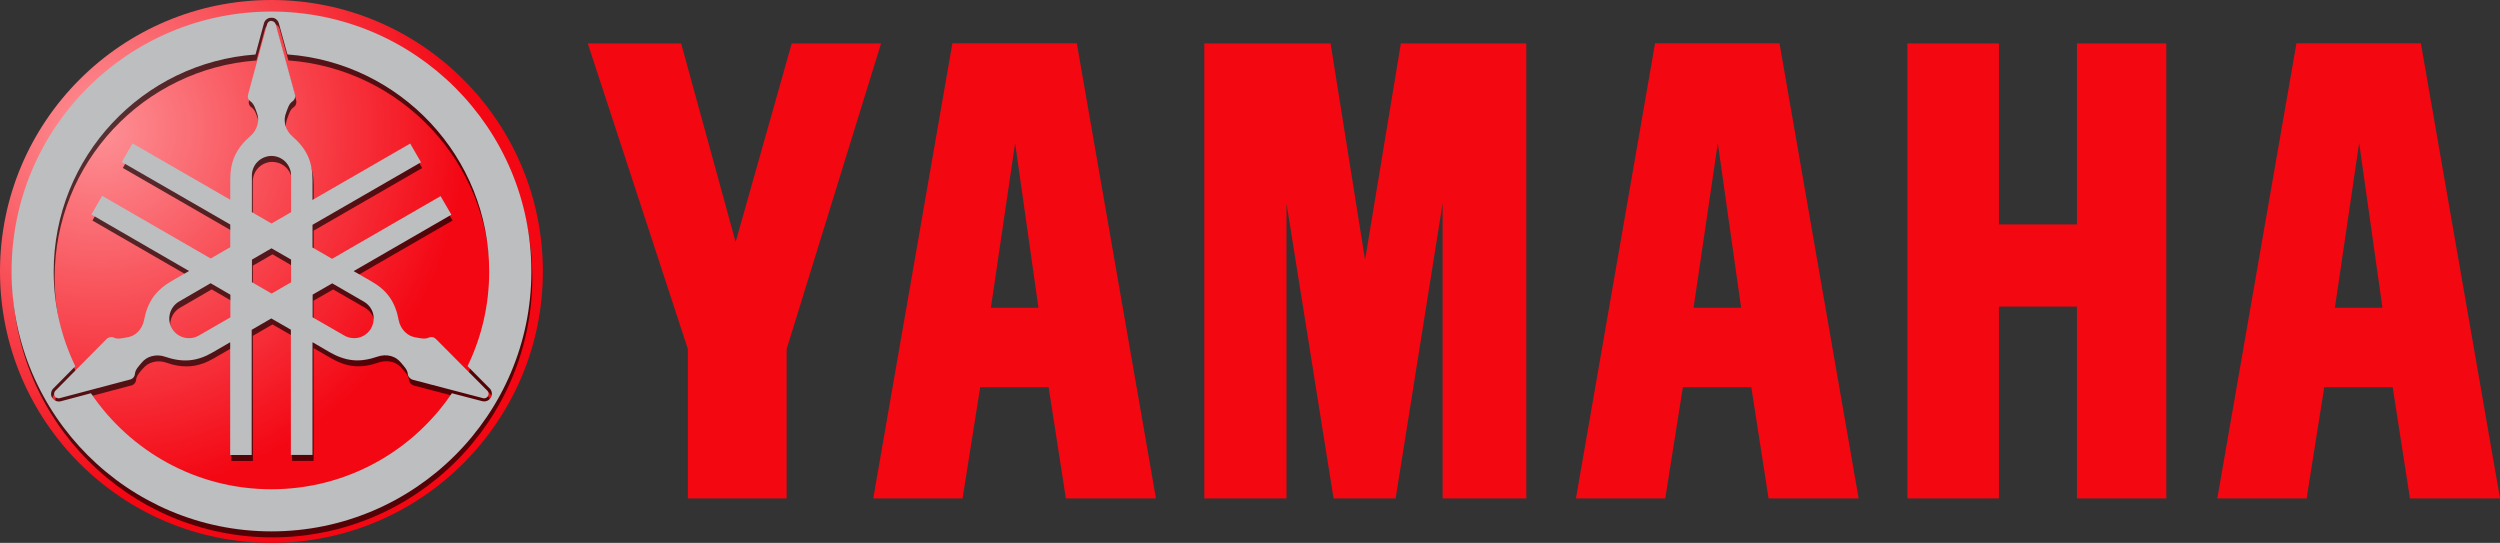
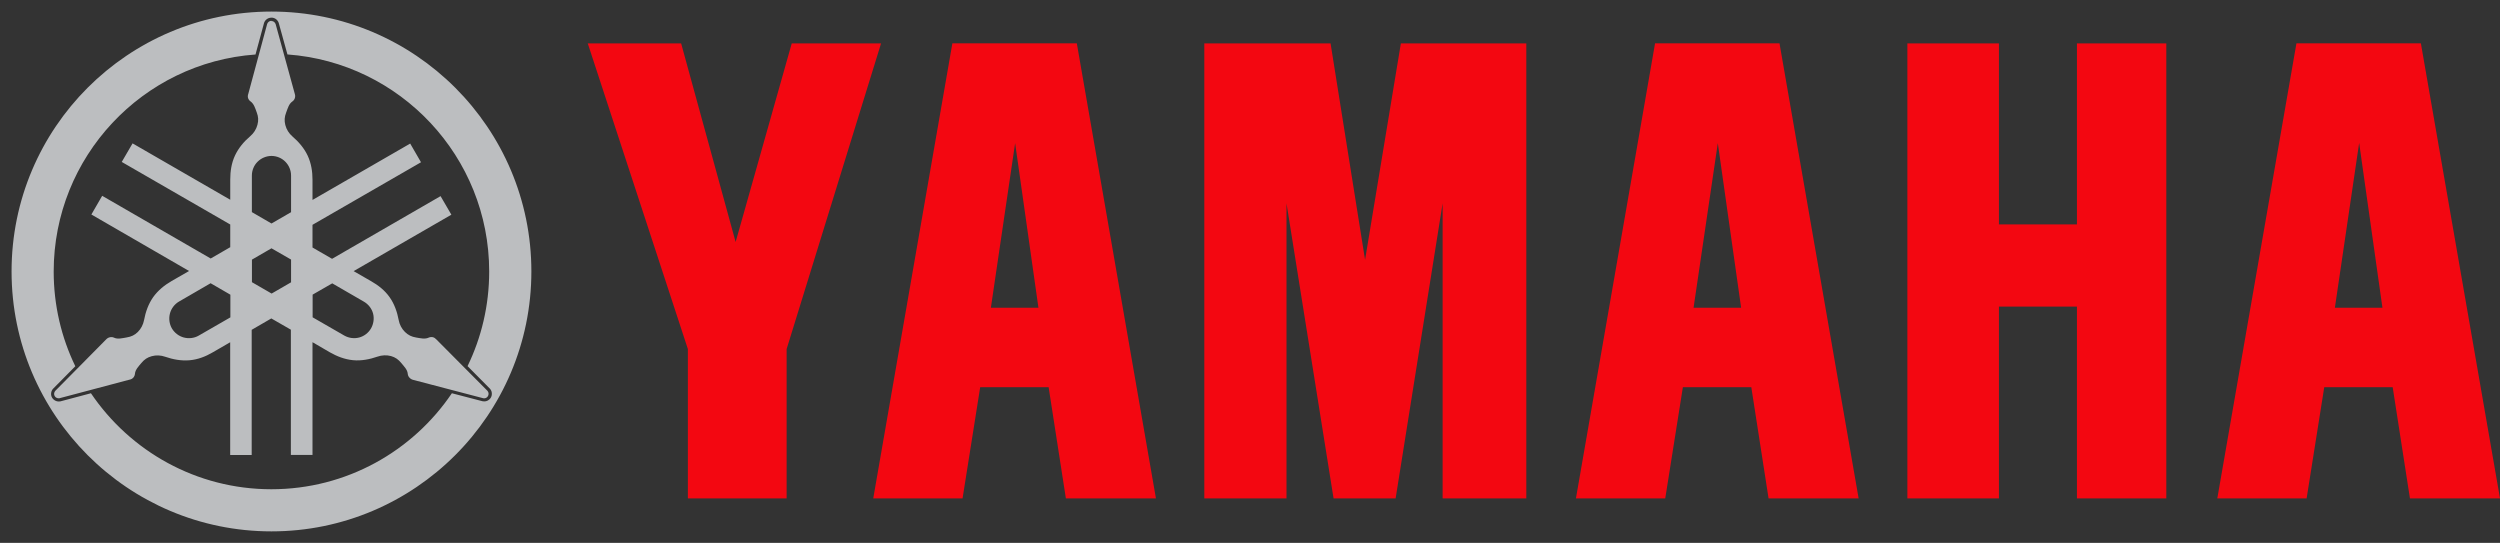
<svg xmlns="http://www.w3.org/2000/svg" id="Automotive_Client_Logos" viewBox="0 0 400 86.86">
  <rect x="0" y="0" width="400" height="86.86" fill="#333333" stroke="none" />
  <defs>
    <style>.cls-1{isolation:isolate;opacity:.66;}.cls-2{fill:url(#radial-gradient);}.cls-3{fill:url(#radial-gradient-2);}.cls-4{fill:#f30711;}</style>
    <radialGradient id="radial-gradient" cx="-4920.52" cy="-957.79" fx="-4920.52" fy="-957.79" r="43.43" gradientTransform="translate(6658.53 1313.58) scale(1.35)" gradientUnits="userSpaceOnUse">
      <stop offset="0" stop-color="#fd9196" />
      <stop offset="1" stop-color="#f30713" />
    </radialGradient>
    <radialGradient id="radial-gradient-2" cx="-1210.56" cy="6623.34" fx="-1210.56" fy="6623.34" r="62.4" gradientTransform="translate(-6783 -8300.87) rotate(-45) scale(1.63 1.48)" gradientUnits="userSpaceOnUse">
      <stop offset=".05" stop-color="#e4ebee" />
      <stop offset=".27" stop-color="#f5f8f9" />
      <stop offset=".47" stop-color="#fff" />
      <stop offset=".75" stop-color="#bfc1c3" />
      <stop offset=".87" stop-color="#dce0e6" />
      <stop offset=".91" stop-color="#e2e6ed" />
      <stop offset="1" stop-color="#bcbec0" />
    </radialGradient>
  </defs>
  <g id="yamaha">
    <g>
-       <path class="cls-2" d="M43.43,0C19.46,0,0,19.46,0,43.43s19.46,43.43,43.43,43.43,43.43-19.46,43.43-43.43S67.4,0,43.43,0h0Z" />
-       <path class="cls-1" d="M43.58,2.81C20.62,2.81,2,21.44,2,44.39s18.63,41.59,41.58,41.59,41.59-18.64,41.59-41.59S66.53,2.81,43.58,2.81Zm.01,.97c.24,0,.49,.08,.69,.22,.22,.15,.37,.37,.46,.61h0s.01,.03,.01,.03l1.39,5.03c18.03,1.31,32.28,16.37,32.28,34.73,0,5.42-1.24,10.56-3.46,15.14l3.57,3.6h.01s.01,.02,.01,.02c.18,.21,.27,.45,.29,.69,.02,.24-.02,.5-.15,.72-.12,.22-.32,.39-.55,.5-.24,.11-.49,.13-.74,.09h-.04l-4.91-1.28c-6.26,9.27-16.87,15.36-28.88,15.36s-22.61-6.1-28.87-15.36l-4.89,1.3h-.04c-.27,.05-.53,0-.74-.1-.23-.1-.42-.28-.55-.5-.12-.21-.18-.47-.15-.71,.02-.24,.11-.48,.29-.69h.01s.01-.02,.01-.02l3.56-3.6c-2.22-4.58-3.46-9.72-3.46-15.15,0-18.37,14.25-33.43,32.29-34.73l1.36-5.02v-.03s.01-.01,.01-.01c.09-.25,.25-.46,.46-.61,.22-.16,.47-.22,.71-.22h0Zm0,.51c-.15,0-.3,.04-.42,.13-.12,.09-.22,.21-.27,.36l-3.02,11.18c-.08,.22-.11,.48-.04,.7,.07,.22,.2,.39,.4,.52,.54,.37,.75,1.08,1,1.77,.25,.69,.3,1.27,.11,1.98-.18,.71-.59,1.35-1.14,1.83-1,.85-1.89,1.89-2.45,3.1-.56,1.21-.75,2.51-.75,3.83v3.23l-15.63-9.02-1.73,2.97,17.36,10.01v3.63l-3.13,1.81-17.36-10.03-1.73,3,15.63,9.02-2.8,1.61c-1.14,.65-2.15,1.48-2.92,2.57-.77,1.09-1.23,2.38-1.47,3.67-.14,.72-.48,1.39-1,1.91-.52,.51-1.06,.75-1.78,.88-.72,.12-1.42,.32-2.02,.04-.21-.1-.43-.13-.66-.08-.22,.05-.45,.17-.6,.34l-8.14,8.25c-.1,.11-.17,.26-.18,.41-.01,.15,.02,.28,.09,.41,.07,.13,.18,.24,.32,.3,.13,.06,.29,.08,.43,.05l11.21-2.97c.23-.04,.46-.15,.61-.32,.15-.17,.25-.38,.27-.61,.05-.66,.56-1.18,1.03-1.74,.47-.56,.96-.9,1.66-1.09,.71-.2,1.46-.15,2.15,.09,1.24,.44,2.58,.68,3.91,.56,1.33-.12,2.55-.6,3.69-1.26l2.8-1.62v18.05h3.44v-20.03l3.14-1.82,3.13,1.8v20.04h3.45v-18.05l2.8,1.62c1.14,.66,2.36,1.14,3.69,1.26,1.33,.12,2.68-.14,3.91-.58,.69-.24,1.46-.27,2.16-.08,.7,.2,1.17,.53,1.64,1.09,.46,.56,.99,1.07,1.04,1.73,.02,.23,.11,.44,.27,.61,.15,.17,.37,.31,.6,.36l11.22,2.94c.15,.03,.3,.01,.43-.05,.14-.06,.24-.17,.32-.29,.07-.13,.1-.27,.09-.42-.01-.15-.07-.3-.17-.41l-8.17-8.22c-.15-.17-.36-.32-.58-.37-.23-.05-.45-.02-.66,.08-.6,.28-1.3,.09-2.02-.03-.72-.12-1.26-.38-1.78-.89-.52-.51-.87-1.19-1-1.91-.24-1.29-.69-2.58-1.46-3.67-.77-1.09-1.81-1.9-2.95-2.55l-2.78-1.61,15.63-9.02-1.73-2.99-17.36,10.03-3.13-1.8v-3.63l17.36-10.01-1.73-2.99-15.63,9.02v-3.23c0-1.31-.2-2.61-.76-3.83-.56-1.21-1.46-2.25-2.45-3.1-.56-.48-.96-1.12-1.14-1.83-.18-.71-.13-1.3,.13-1.98,.26-.68,.43-1.39,.98-1.77,.19-.13,.34-.3,.41-.52,.07-.22,.08-.48,0-.7l-3.07-11.18c-.05-.14-.13-.27-.25-.36-.12-.09-.26-.13-.4-.13h0Zm0,21.62c.82,0,1.63,.34,2.21,.92,.58,.58,.92,1.39,.92,2.21v5.87l-3.13,1.8-3.14-1.82v-5.86c0-.82,.33-1.63,.91-2.21,.58-.58,1.4-.92,2.22-.92Zm.01,14.78l3.11,1.81v3.63l-3.11,1.81-3.15-1.82v-3.61l3.15-1.82Zm-9.72,5.62l3.13,1.8v3.63l-5.07,2.92c-.71,.41-1.58,.52-2.38,.31-.79-.21-1.49-.75-1.91-1.46-.41-.71-.52-1.58-.3-2.38,.21-.8,.74-1.48,1.45-1.89l5.08-2.94h0Zm19.43,0l5.07,2.92c.71,.41,1.25,1.1,1.46,1.89,.21,.79,.09,1.68-.32,2.39-.41,.71-1.11,1.24-1.91,1.45-.79,.21-1.65,.1-2.36-.3l-5.08-2.94v-3.61l3.14-1.8h0Z" />
      <path class="cls-3" d="M43.43,1.85C20.47,1.85,1.85,20.47,1.85,43.43s18.63,41.59,41.58,41.59,41.59-18.64,41.59-41.59c0-22.96-18.64-41.58-41.59-41.58h0Zm.01,.97c.24,0,.49,.08,.69,.22,.21,.15,.37,.36,.46,.61h0s.01,.03,.01,.03l1.39,5.03c18.03,1.31,32.28,16.37,32.28,34.73,0,5.42-1.24,10.56-3.46,15.14l3.57,3.6h.01s.01,.02,.01,.02c.18,.21,.27,.44,.29,.69,.02,.25-.02,.5-.15,.72-.13,.22-.32,.39-.55,.5-.23,.11-.49,.14-.74,.09h-.04l-4.91-1.28c-6.26,9.27-16.87,15.36-28.88,15.36s-22.61-6.1-28.87-15.36l-4.89,1.3h-.04c-.27,.05-.53,0-.74-.1-.23-.11-.42-.28-.55-.5-.12-.2-.18-.46-.15-.71,.02-.24,.11-.48,.29-.69h.01s.01-.02,.01-.02l3.56-3.6c-2.22-4.58-3.46-9.72-3.46-15.15,0-18.37,14.25-33.44,32.29-34.73l1.36-5.02v-.03s.01-.01,.01-.01c.09-.25,.24-.46,.46-.61,.22-.16,.47-.22,.71-.22h0Zm0,.51c-.15,0-.3,.04-.42,.13-.12,.09-.22,.21-.27,.36l-3.02,11.18c-.08,.22-.11,.47-.04,.69,.07,.22,.21,.4,.39,.53,.54,.38,.75,1.08,1,1.77,.26,.68,.3,1.27,.11,1.98-.18,.71-.6,1.35-1.16,1.83-1,.85-1.88,1.89-2.44,3.1-.56,1.21-.75,2.51-.75,3.83v3.23l-15.63-9.02-1.73,2.97,17.36,10.01v3.63l-3.13,1.81-17.36-10.03-1.73,2.99,15.63,9.04-2.8,1.61c-1.14,.66-2.16,1.48-2.94,2.57-.77,1.09-1.22,2.38-1.46,3.67-.14,.72-.48,1.39-1,1.91-.52,.51-1.06,.75-1.78,.87-.72,.12-1.43,.32-2.02,.04-.21-.1-.44-.12-.66-.07-.22,.04-.45,.17-.6,.34l-8.16,8.25c-.1,.11-.15,.26-.17,.41-.02,.15,.02,.28,.09,.41,.07,.13,.18,.23,.32,.29,.14,.06,.29,.09,.43,.06l11.21-2.97c.23-.04,.46-.15,.61-.32,.15-.17,.25-.38,.27-.61,.05-.66,.56-1.18,1.03-1.74,.47-.57,.96-.9,1.66-1.09,.71-.2,1.46-.15,2.15,.09,1.24,.43,2.58,.68,3.92,.56,1.33-.12,2.55-.6,3.68-1.26l2.8-1.62v18.04h3.44v-20.03l3.14-1.82,3.13,1.8v20.04h3.46v-18.04l2.78,1.62c1.14,.65,2.37,1.13,3.7,1.26,1.33,.13,2.68-.14,3.92-.57,.69-.24,1.45-.28,2.16-.09,.7,.2,1.17,.54,1.64,1.11,.46,.56,.99,1.07,1.04,1.73,.02,.23,.11,.44,.27,.61,.15,.17,.37,.31,.6,.36l11.22,2.94c.15,.03,.3,.01,.43-.05,.13-.06,.24-.17,.32-.3,.07-.13,.1-.27,.09-.42-.01-.15-.07-.3-.17-.41l-8.17-8.22c-.15-.17-.36-.32-.58-.37-.22-.05-.45-.02-.66,.07-.6,.28-1.3,.1-2.02-.02-.72-.12-1.26-.38-1.78-.89-.52-.51-.87-1.19-1-1.9-.24-1.29-.69-2.59-1.46-3.67-.77-1.09-1.81-1.9-2.95-2.55l-2.8-1.61,15.64-9.03-1.73-2.97-17.36,10.03-3.13-1.81v-3.63l17.36-10.01-1.73-2.99-15.63,9.02v-3.23c0-1.31-.2-2.61-.76-3.83-.56-1.21-1.46-2.25-2.45-3.1-.56-.48-.96-1.12-1.14-1.83-.18-.71-.13-1.3,.13-1.98,.26-.69,.44-1.39,.98-1.77,.19-.13,.33-.31,.41-.53,.07-.22,.08-.47,0-.69l-3.07-11.18c-.05-.14-.15-.27-.27-.36-.11-.08-.25-.13-.39-.12Zm0,21.62c.82,0,1.63,.33,2.21,.92,.58,.58,.92,1.39,.92,2.21v5.87l-3.13,1.81-3.14-1.82v-5.86c0-.82,.33-1.63,.92-2.21,.58-.58,1.4-.92,2.22-.92h0Zm0,14.78l3.13,1.8v3.64l-3.11,1.8-3.15-1.82v-3.61s3.14-1.82,3.14-1.82Zm-9.72,5.6l3.14,1.82v3.63l-5.07,2.92c-.71,.41-1.58,.51-2.38,.3-.79-.21-1.5-.75-1.91-1.46-.41-.71-.52-1.58-.31-2.38,.21-.8,.74-1.5,1.45-1.91l5.07-2.94h0Zm19.43,0l5.08,2.94c.71,.41,1.25,1.1,1.46,1.89,.21,.79,.08,1.68-.33,2.39-.41,.71-1.1,1.24-1.89,1.45-.79,.21-1.66,.1-2.38-.31l-5.07-2.92v-3.63l3.13-1.8h0Z" />
      <path class="cls-4" d="M94.04,6.94l16.02,48.91v23.89h15.8v-23.89l15.11-48.91h-14.29l-8.98,31.78-8.72-31.78h-14.96Zm98.65,0V79.74h13.15V32.53l7.53,47.21h9.93l7.52-47.21v47.21h13.39V6.94h-20.07l-5.73,34.63-5.52-34.63h-20.2s0,0,0,0Zm112.49,0V79.74h14.65v-30.68h12.48v30.68h14.3V6.94h-14.3v28.96h-12.48V6.94h-14.65Zm62.25-.01l-12.66,72.81h14.29l2.82-17.79h10.95l2.76,17.79h14.41l-12.66-72.81h-19.91Zm10.04,15.97l3.72,26.34h-7.61l3.88-26.34Zm-112.66-15.97l-12.66,72.81h14.29l2.82-17.79h10.95l2.76,17.79h14.41l-12.66-72.81h-19.91Zm10.04,15.97l3.73,26.34h-7.61l3.88-26.34ZM152.38,6.93l-12.66,72.81h14.29l2.82-17.79h10.95l2.76,17.79h14.41L172.29,6.93h-19.91Zm10.04,15.97l3.73,26.34h-7.61l3.88-26.34Z" />
    </g>
  </g>
</svg>